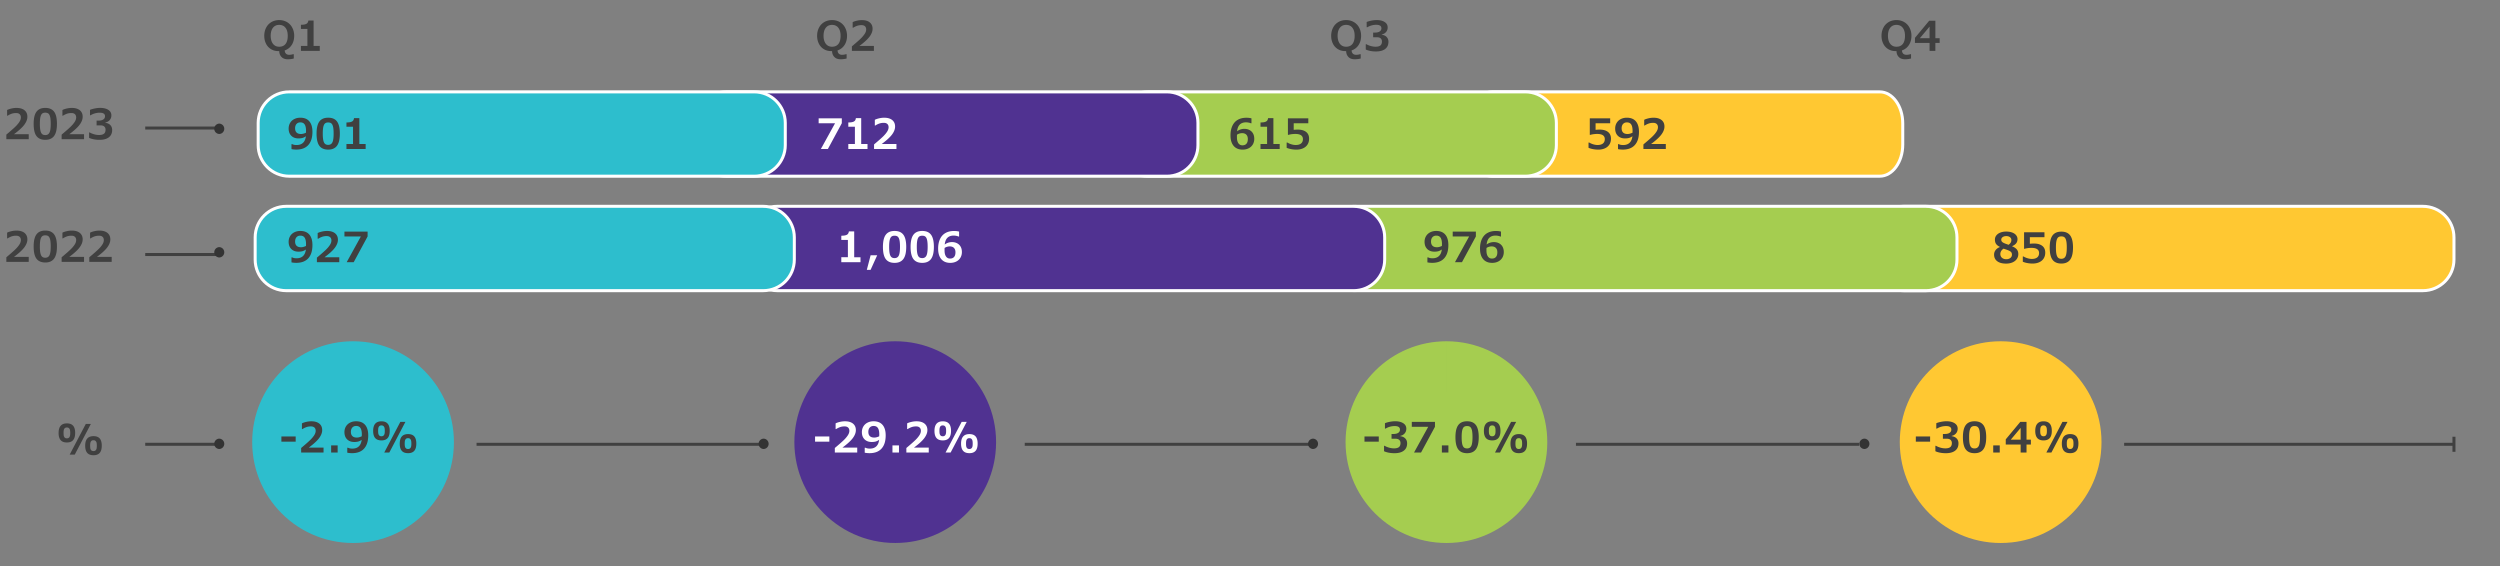
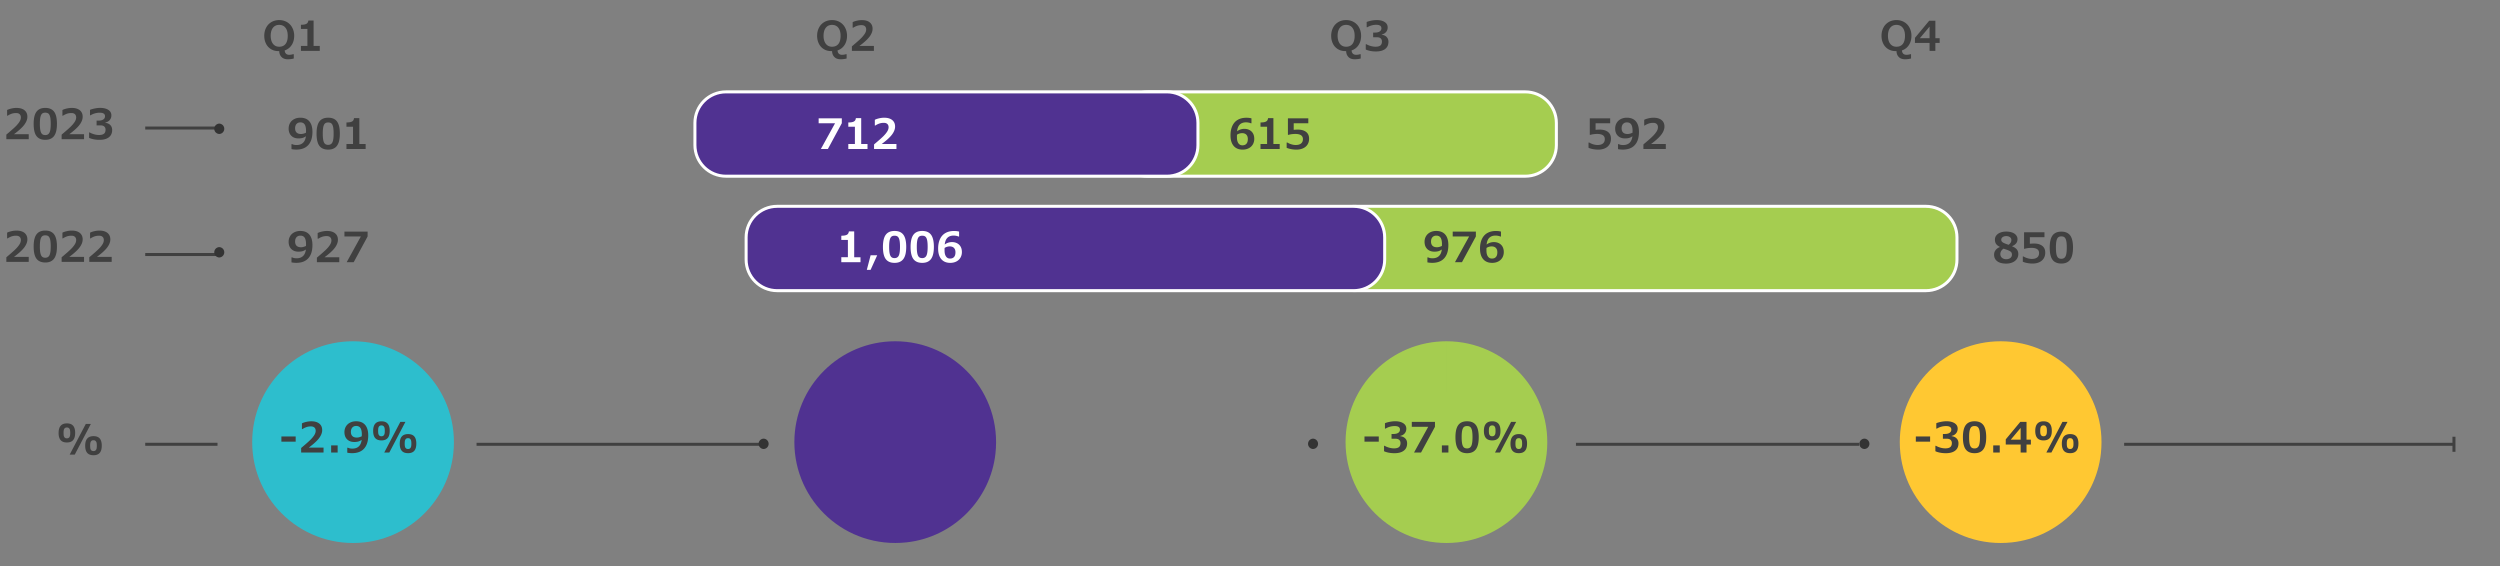
<svg xmlns="http://www.w3.org/2000/svg" xmlns:xlink="http://www.w3.org/1999/xlink" width="830" height="188" viewBox="0 0 830 188">
  <rect x="0" y="0" width="830" height="188" fill="#808080" stroke="none" />
  <path fill="#2DBECD" d="M117.214 146.786V113.3c19.75 0 35.506 17.098 33.275 37.299-1.701 15.397-14.065 27.761-29.462 29.462-20.201 2.231-37.299-13.526-37.298-33.275 0-18.494 14.993-33.486 33.486-33.486l-.001 33.486z" />
  <defs>
    <path id="a" d="M263.728 146.786c0 19.752 17.105 35.511 37.307 33.274 15.396-1.704 27.757-14.071 29.455-29.467 2.227-20.198-13.528-37.292-33.275-37.293v33.486V113.3c-18.492 0-33.487 14.993-33.487 33.486" />
  </defs>
  <use xlink:href="#a" overflow="visible" fill="#503291" />
  <clipPath>
    <use xlink:href="#a" overflow="visible" />
  </clipPath>
  <defs>
    <path id="b" d="M446.728 146.786c0 19.747 17.091 35.502 37.29 33.276 15.398-1.697 27.766-14.059 29.47-29.456 2.236-20.204-13.522-37.306-33.274-37.306v33.486V113.3c-18.495 0-33.486 14.993-33.486 33.486" />
  </defs>
  <use xlink:href="#b" overflow="visible" fill="#A5CD50" />
  <clipPath>
    <use xlink:href="#b" overflow="visible" />
  </clipPath>
  <defs>
    <path id="c" d="M630.728 146.786c0 19.747 17.091 35.502 37.291 33.276 15.398-1.697 27.766-14.059 29.469-29.456 2.235-20.204-13.522-37.305-33.274-37.305v33.486-33.486c-18.476-.001-33.486 15.01-33.486 33.485" />
  </defs>
  <use xlink:href="#c" overflow="visible" fill="#FFC832" />
  <clipPath>
    <use xlink:href="#c" overflow="visible" />
  </clipPath>
  <path fill="#404040" d="M24.95 143.717c0 1.085-.228 1.887-.684 2.406-.456.52-1.14.779-2.051.779-.939 0-1.634-.261-2.085-.783-.451-.521-.677-1.315-.677-2.382 0-2.114.92-3.172 2.762-3.172.92 0 1.606.261 2.058.782.452.523.677 1.312.677 2.37zm-1.634.007c0-.483-.037-.837-.109-1.063a1.125 1.125 0 00-.349-.536c-.16-.132-.376-.198-.649-.198s-.49.063-.649.191-.276.308-.349.54-.109.59-.109 1.073c0 .506.037.868.109 1.087s.187.392.342.52.374.191.656.191c.273 0 .49-.065.649-.194.159-.131.275-.31.349-.537.073-.229.109-.587.109-1.074zm6.843-2.967l-5.346 10.179h-1.682l5.346-10.179h1.682zm3.623 7.198c0 1.085-.228 1.887-.684 2.406-.456.52-1.14.779-2.051.779-.939 0-1.635-.262-2.088-.786-.454-.524-.68-1.317-.68-2.379 0-2.114.923-3.172 2.769-3.172.925 0 1.612.26 2.061.779.449.521.673 1.312.673 2.373zm-1.64 0c0-.483-.037-.838-.109-1.062a1.118 1.118 0 00-.349-.537c-.16-.132-.376-.198-.649-.198s-.49.063-.649.191c-.16.128-.276.308-.349.54-.073.232-.109.59-.109 1.073 0 .506.036.868.109 1.087.073.219.188.391.345.516.157.126.375.188.653.188.273 0 .49-.065.649-.194.159-.131.275-.31.349-.537.072-.228.109-.584.109-1.067z" />
  <g fill="#404040">
    <path d="M9.54 46.211H2.102v-1.518c1.545-1.294 2.593-2.222 3.145-2.782s.969-1.078 1.254-1.552c.285-.474.427-.93.427-1.367 0-.46-.137-.819-.41-1.076-.273-.258-.666-.387-1.176-.387-.565 0-1.076.083-1.531.25a6.338 6.338 0 00-1.285.639h-.164v-1.9c.392-.2.877-.365 1.456-.496a7.553 7.553 0 011.641-.194c1.139 0 2.029.257 2.669.769.64.514.96 1.236.96 2.171 0 .853-.341 1.735-1.022 2.649-.682.913-1.824 1.96-3.428 3.141H9.54v1.653zM18.905 41.125c0 1.818-.316 3.156-.947 4.013-.631.856-1.603 1.285-2.916 1.285-1.322 0-2.297-.417-2.926-1.251s-.943-2.183-.943-4.047c0-1.841.312-3.185.937-4.029.625-.846 1.602-1.269 2.933-1.269 1.326 0 2.301.424 2.926 1.271.623.848.936 2.19.936 4.027zm-2.065-.007c0-.938-.056-1.673-.167-2.201-.112-.528-.291-.913-.537-1.151-.246-.24-.611-.359-1.094-.359-.488 0-.854.121-1.101.362s-.425.629-.537 1.162-.167 1.265-.167 2.194c0 .925.058 1.655.174 2.191.116.535.298.924.547 1.165s.609.362 1.083.362c.647 0 1.108-.273 1.384-.82.277-.546.415-1.515.415-2.905zM27.901 46.211h-7.438v-1.518c1.545-1.294 2.593-2.222 3.145-2.782s.969-1.078 1.254-1.552c.285-.474.427-.93.427-1.367 0-.46-.137-.819-.41-1.076-.273-.258-.666-.387-1.176-.387-.565 0-1.076.083-1.531.25a6.338 6.338 0 00-1.285.639h-.164v-1.9c.392-.2.877-.365 1.456-.496a7.553 7.553 0 011.641-.194c1.139 0 2.029.257 2.669.769.64.514.96 1.236.96 2.171 0 .853-.341 1.735-1.022 2.649-.682.913-1.824 1.96-3.428 3.141H27.9v1.653zM34.969 40.776c.706.082 1.261.335 1.665.759s.605.966.605 1.627c0 1.044-.365 1.848-1.094 2.413-.729.565-1.764.848-3.104.848a9.65 9.65 0 01-1.993-.188c-.595-.125-1.086-.281-1.473-.468v-1.791l.205-.007c.406.246.896.45 1.473.611a5.956 5.956 0 001.603.243c.747 0 1.299-.14 1.654-.421.355-.279.533-.732.533-1.356 0-.433-.142-.778-.424-1.036-.283-.257-.7-.386-1.251-.386H32.07v-1.579h.595c.729 0 1.278-.131 1.647-.393.369-.263.554-.614.554-1.057 0-.784-.579-1.176-1.736-1.176-1.094 0-2.11.28-3.049.841h-.198v-1.798a8.99 8.99 0 011.651-.465 9.308 9.308 0 011.726-.178c1.112 0 2.01.218 2.693.652.684.436 1.025 1.043 1.025 1.822 0 .606-.181 1.123-.543 1.552s-.851.706-1.466.834v.097z" />
  </g>
  <g fill="#404040">
    <path d="M9.54 86.936H2.102v-1.518c1.545-1.294 2.593-2.222 3.145-2.782s.969-1.078 1.254-1.552c.285-.474.427-.93.427-1.367 0-.46-.137-.819-.41-1.076-.273-.258-.666-.387-1.176-.387-.565 0-1.076.083-1.531.25a6.338 6.338 0 00-1.285.639h-.164v-1.9c.392-.2.877-.365 1.456-.496a7.553 7.553 0 011.641-.194c1.139 0 2.029.257 2.669.769.64.514.96 1.236.96 2.171 0 .853-.341 1.735-1.022 2.649-.682.913-1.824 1.96-3.428 3.141H9.54v1.653zM18.905 81.85c0 1.818-.316 3.156-.947 4.013-.631.856-1.603 1.285-2.916 1.285-1.322 0-2.297-.417-2.926-1.251s-.943-2.183-.943-4.047c0-1.841.312-3.185.937-4.029.625-.846 1.602-1.269 2.933-1.269 1.326 0 2.301.424 2.926 1.271.623.848.936 2.19.936 4.027zm-2.065-.007c0-.938-.056-1.673-.167-2.201-.112-.528-.291-.913-.537-1.151-.246-.24-.611-.359-1.094-.359-.488 0-.854.121-1.101.362s-.425.629-.537 1.162-.167 1.265-.167 2.194c0 .925.058 1.655.174 2.191.116.535.298.924.547 1.165s.609.362 1.083.362c.647 0 1.108-.273 1.384-.82.277-.547.415-1.516.415-2.905zM27.901 86.936h-7.438v-1.518c1.545-1.294 2.593-2.222 3.145-2.782s.969-1.078 1.254-1.552c.285-.474.427-.93.427-1.367 0-.46-.137-.819-.41-1.076-.273-.258-.666-.387-1.176-.387-.565 0-1.076.083-1.531.25a6.338 6.338 0 00-1.285.639h-.164v-1.9c.392-.2.877-.365 1.456-.496a7.553 7.553 0 011.641-.194c1.139 0 2.029.257 2.669.769.64.514.96 1.236.96 2.171 0 .853-.341 1.735-1.022 2.649-.682.913-1.824 1.96-3.428 3.141H27.9v1.653zM37.081 86.936h-7.438v-1.518c1.545-1.294 2.593-2.222 3.145-2.782s.969-1.078 1.254-1.552c.285-.474.427-.93.427-1.367 0-.46-.137-.819-.41-1.076-.273-.258-.666-.387-1.176-.387-.565 0-1.076.083-1.531.25a6.338 6.338 0 00-1.285.639h-.164v-1.9c.392-.2.877-.365 1.456-.496A7.553 7.553 0 0133 76.553c1.139 0 2.029.257 2.669.769.64.514.96 1.236.96 2.171 0 .853-.341 1.735-1.022 2.649-.682.913-1.824 1.96-3.428 3.141h4.901v1.653z" />
  </g>
  <g fill="#404040">
    <path d="M92.692 6.664c.967 0 1.831.225 2.59.672a4.58 4.58 0 011.764 1.878c.417.805.625 1.692.625 2.664 0 1.196-.28 2.222-.84 3.077s-1.33 1.451-2.311 1.787c.031.479.176.841.433 1.086.258.243.61.365 1.058.365.475 0 .909-.069 1.304-.208h.222v1.444a7.71 7.71 0 01-2.016.249c-.869 0-1.549-.246-2.039-.739-.491-.492-.751-1.151-.783-1.976l-.282.007c-.923 0-1.741-.219-2.456-.658a4.358 4.358 0 01-1.649-1.82c-.386-.775-.578-1.646-.578-2.614 0-.985.207-1.879.622-2.681a4.521 4.521 0 011.753-1.867c.755-.444 1.616-.666 2.583-.666zm2.836 5.234c0-1.151-.249-2.045-.746-2.681-.497-.636-1.193-.954-2.089-.954-.882 0-1.573.319-2.073.957-.5.639-.749 1.531-.749 2.678 0 .721.112 1.354.336 1.901.224.547.546.969.967 1.267s.93.446 1.525.446c.909 0 1.608-.306 2.096-.917s.733-1.51.733-2.697zM106.17 16.877h-6.262v-1.633h2.15V9.607h-2.15V8.224c.833 0 1.439-.104 1.817-.312.378-.209.595-.577.648-1.105h1.74v8.438h2.056v1.632z" />
  </g>
  <g fill="#404040">
    <path d="M276.237 6.664c.967 0 1.831.225 2.59.672a4.58 4.58 0 011.764 1.878c.417.805.625 1.692.625 2.664 0 1.196-.28 2.222-.84 3.077s-1.33 1.451-2.311 1.787c.031.479.176.841.433 1.086.258.243.61.365 1.058.365.475 0 .909-.069 1.304-.208h.222v1.444a7.71 7.71 0 01-2.016.249c-.869 0-1.549-.246-2.039-.739-.491-.492-.751-1.151-.783-1.976l-.282.007c-.923 0-1.741-.219-2.456-.658a4.358 4.358 0 01-1.649-1.82c-.386-.775-.578-1.646-.578-2.614 0-.985.207-1.879.622-2.681a4.521 4.521 0 011.753-1.867c.755-.444 1.616-.666 2.583-.666zm2.836 5.234c0-1.151-.249-2.045-.746-2.681-.497-.636-1.193-.954-2.089-.954-.882 0-1.573.319-2.073.957-.5.639-.749 1.531-.749 2.678 0 .721.112 1.354.336 1.901.224.547.546.969.967 1.267s.93.446 1.525.446c.909 0 1.608-.306 2.096-.917s.733-1.51.733-2.697zM290.138 16.877h-7.31v-1.491c1.518-1.272 2.548-2.184 3.09-2.735.542-.551.953-1.059 1.233-1.524s.42-.914.42-1.344c0-.452-.134-.806-.403-1.059-.269-.253-.654-.38-1.156-.38-.556 0-1.057.082-1.505.246a6.2 6.2 0 00-1.263.628h-.161V7.35c.385-.197.862-.359 1.431-.487a7.414 7.414 0 011.613-.191c1.12 0 1.994.252 2.624.756s.944 1.215.944 2.134c0 .837-.335 1.705-1.004 2.604-.669.897-1.793 1.927-3.369 3.087h4.817v1.624z" />
  </g>
  <g fill="#404040">
    <path d="M446.907 6.664c.967 0 1.831.225 2.59.672a4.58 4.58 0 011.764 1.878c.417.805.625 1.692.625 2.664 0 1.196-.28 2.222-.84 3.077s-1.33 1.451-2.311 1.787c.031.479.176.841.433 1.086.258.243.61.365 1.058.365.475 0 .909-.069 1.304-.208h.222v1.444a7.71 7.71 0 01-2.016.249c-.869 0-1.549-.246-2.039-.739-.491-.492-.751-1.151-.783-1.976l-.282.007c-.923 0-1.741-.219-2.456-.658a4.358 4.358 0 01-1.649-1.82c-.386-.775-.578-1.646-.578-2.614 0-.985.207-1.879.622-2.681a4.521 4.521 0 011.753-1.867c.755-.444 1.616-.666 2.583-.666zm2.836 5.234c0-1.151-.249-2.045-.746-2.681-.497-.636-1.193-.954-2.089-.954-.882 0-1.573.319-2.073.957-.5.639-.749 1.531-.749 2.678 0 .721.112 1.354.336 1.901.224.547.546.969.967 1.267s.93.446 1.525.446c.909 0 1.608-.306 2.096-.917s.733-1.51.733-2.697zM458.732 11.535c.694.081 1.239.33 1.636.746.396.417.595.95.595 1.6 0 1.025-.358 1.815-1.075 2.371-.716.556-1.733.833-3.05.833-.721 0-1.374-.062-1.958-.185s-1.067-.276-1.448-.46v-1.76l.202-.007c.398.242.881.442 1.448.602s1.092.238 1.576.238c.734 0 1.276-.138 1.626-.413.349-.275.524-.72.524-1.333 0-.426-.139-.766-.417-1.019s-.688-.379-1.229-.379h-1.277v-1.553h.585c.716 0 1.256-.129 1.619-.386.363-.258.544-.604.544-1.038 0-.771-.569-1.156-1.707-1.156a5.735 5.735 0 00-2.997.827h-.195V7.296a8.867 8.867 0 011.623-.457 9.15 9.15 0 011.697-.175c1.093 0 1.975.214 2.647.642.672.429 1.008 1.025 1.008 1.791 0 .596-.178 1.104-.534 1.525s-.836.694-1.441.819v.094z" />
  </g>
  <g fill="#404040">
    <path d="M629.62 6.664c.967 0 1.831.225 2.59.672a4.58 4.58 0 011.764 1.878c.417.805.625 1.692.625 2.664 0 1.196-.28 2.222-.84 3.077s-1.33 1.451-2.311 1.787c.031.479.176.841.433 1.086.258.243.61.365 1.058.365.475 0 .909-.069 1.304-.208h.222v1.444a7.71 7.71 0 01-2.016.249c-.869 0-1.549-.246-2.039-.739-.491-.492-.751-1.151-.783-1.976l-.282.007c-.923 0-1.741-.219-2.456-.658a4.358 4.358 0 01-1.649-1.82c-.386-.775-.578-1.646-.578-2.614 0-.985.207-1.879.622-2.681a4.521 4.521 0 011.753-1.867c.755-.444 1.616-.666 2.583-.666zm2.836 5.234c0-1.151-.249-2.045-.746-2.681-.497-.636-1.193-.954-2.089-.954-.882 0-1.573.319-2.073.957-.5.639-.749 1.531-.749 2.678 0 .721.112 1.354.336 1.901.224.547.546.969.967 1.267s.93.446 1.525.446c.909 0 1.608-.306 2.096-.917s.733-1.51.733-2.697zM643.965 14.25h-1.425v2.627h-1.921V14.25h-4.857v-1.68l4.736-5.697h2.042v5.805h1.425v1.572zm-3.346-1.572V8.835l-3.225 3.843h3.225z" />
  </g>
  <g>
    <path fill="none" stroke="#404040" d="M705.214 147.5l110 .001M814.714 145v5M48.214 42.5h24" />
    <path fill="#333" d="M72.797 44.48a1.721 1.721 0 000-3.44 1.721 1.721 0 000 3.44" />
    <path fill="none" stroke="#404040" d="M48.214 147.5h24" />
-     <path fill="#333" d="M72.797 149.069a1.721 1.721 0 000-3.44 1.721 1.721 0 000 3.44" />
-     <path fill="none" stroke="#404040" d="M340.214 147.5l95 .001" />
    <path fill="#333" d="M435.932 149.069a1.721 1.721 0 000-3.44 1.721 1.721 0 000 3.44" />
    <path fill="none" stroke="#404040" d="M523.214 147.5l94 .001" />
    <path fill="#333" d="M618.982 149.069a1.721 1.721 0 000-3.44 1.721 1.721 0 000 3.44" />
    <path fill="none" stroke="#404040" d="M48.214 84.5h24" />
    <path fill="#333" d="M72.797 85.482a1.721 1.721 0 000-3.44 1.721 1.721 0 000 3.44" />
    <path fill="none" stroke="#404040" d="M158.214 147.5l96 .001" />
    <path fill="#333" d="M253.523 149.069a1.721 1.721 0 000-3.44 1.721 1.721 0 000 3.44" />
  </g>
  <g>
    <g fill-rule="evenodd" clip-rule="evenodd" fill="#FFC832" stroke="#FFF" stroke-miterlimit="10">
-       <path d="M495.36 30.5h128.708c4.223 0 7.646 4.701 7.646 10.5v7c0 5.799-3.423 10.5-7.646 10.5H495.36c-4.223 0-7.646-4.701-7.646-10.5v-7c0-5.799 3.424-10.5 7.646-10.5zM632.034 68.5h172.36c5.7 0 10.32 4.62 10.32 10.32v7.36c0 5.7-4.62 10.32-10.32 10.32h-172.36c-5.7 0-10.32-4.62-10.32-10.32v-7.36c0-5.7 4.621-10.32 10.32-10.32z" />
-     </g>
+       </g>
    <g fill-rule="evenodd" clip-rule="evenodd" fill="#A5CD50" stroke="#FFF" stroke-miterlimit="10">
      <path d="M381.034 30.5h125.36c5.7 0 10.32 4.62 10.32 10.32v7.36c0 5.7-4.62 10.32-10.32 10.32h-125.36c-5.7 0-10.32-4.62-10.32-10.32v-7.36c0-5.7 4.621-10.32 10.32-10.32zM450.034 68.5h189.36c5.7 0 10.32 4.62 10.32 10.32v7.36c0 5.7-4.62 10.32-10.32 10.32h-189.36c-5.7 0-10.32-4.62-10.32-10.32v-7.36c0-5.7 4.621-10.32 10.32-10.32z" />
    </g>
    <g fill-rule="evenodd" clip-rule="evenodd" fill="#503291" stroke="#FFF" stroke-miterlimit="10">
      <path d="M241.034 30.5h146.36c5.7 0 10.32 4.62 10.32 10.32v7.36c0 5.7-4.62 10.32-10.32 10.32h-146.36c-5.7 0-10.32-4.62-10.32-10.32v-7.36c0-5.7 4.621-10.32 10.32-10.32zM258.034 68.5h191.36c5.7 0 10.32 4.62 10.32 10.32v7.36c0 5.7-4.62 10.32-10.32 10.32h-191.36c-5.7 0-10.32-4.62-10.32-10.32v-7.36c0-5.7 4.621-10.32 10.32-10.32z" />
    </g>
    <g fill-rule="evenodd" clip-rule="evenodd" fill="#2DBECD" stroke="#FFF" stroke-miterlimit="10">
-       <path d="M96.034 30.5h154.36c5.7 0 10.32 4.62 10.32 10.32v7.36c0 5.7-4.62 10.32-10.32 10.32H96.034c-5.7 0-10.32-4.62-10.32-10.32v-7.36c0-5.7 4.621-10.32 10.32-10.32zM95.034 68.5h158.36c5.7 0 10.32 4.62 10.32 10.32v7.36c0 5.7-4.62 10.32-10.32 10.32H95.034c-5.7 0-10.32-4.62-10.32-10.32v-7.36c0-5.7 4.621-10.32 10.32-10.32z" />
-     </g>
+       </g>
  </g>
  <g>
    <g fill="#404040">
      <path d="M640.799 146.627h-4.744v-1.723h4.744v1.723zM647.943 144.815c.706.082 1.261.335 1.665.759s.605.966.605 1.627c0 1.044-.365 1.848-1.094 2.413-.729.565-1.764.848-3.104.848a9.65 9.65 0 01-1.993-.188c-.595-.125-1.086-.281-1.473-.468v-1.791l.205-.007c.406.246.896.45 1.473.611a5.956 5.956 0 001.603.243c.747 0 1.299-.14 1.654-.421.355-.279.533-.732.533-1.356 0-.433-.142-.778-.424-1.036-.283-.257-.7-.386-1.251-.386h-1.299v-1.579h.595c.729 0 1.278-.131 1.647-.393.369-.263.554-.614.554-1.057 0-.784-.579-1.176-1.736-1.176-1.094 0-2.11.28-3.049.841h-.198v-1.798c.479-.191 1.029-.347 1.651-.465s1.197-.178 1.726-.178c1.112 0 2.01.218 2.693.652.684.436 1.025 1.043 1.025 1.822 0 .606-.181 1.123-.543 1.552s-.851.706-1.466.834v.097zM659.42 145.164c0 1.818-.316 3.156-.947 4.013-.631.856-1.603 1.285-2.916 1.285-1.322 0-2.297-.417-2.926-1.251s-.943-2.183-.943-4.047c0-1.841.312-3.185.937-4.029.625-.846 1.602-1.269 2.933-1.269 1.326 0 2.301.424 2.926 1.271.624.848.936 2.19.936 4.027zm-2.064-.007c0-.938-.056-1.673-.167-2.201-.112-.528-.291-.913-.537-1.151-.246-.24-.611-.359-1.094-.359-.488 0-.854.121-1.101.362s-.425.629-.537 1.162-.167 1.265-.167 2.194c0 .925.058 1.655.174 2.191.116.535.298.924.547 1.165s.609.362 1.083.362c.647 0 1.108-.273 1.384-.82.277-.546.415-1.515.415-2.905zM663.918 150.25h-2.167v-2.372h2.167v2.372zM674.254 147.577h-1.449v2.673h-1.955v-2.673h-4.942v-1.709l4.819-5.797h2.078v5.906h1.449v1.6zm-3.404-1.599v-3.91l-3.281 3.91h3.281zM681.199 143.031c0 1.085-.228 1.887-.684 2.406-.456.52-1.14.779-2.051.779-.939 0-1.634-.261-2.085-.783-.451-.521-.677-1.315-.677-2.382 0-2.114.92-3.172 2.762-3.172.92 0 1.606.261 2.058.782.452.524.677 1.313.677 2.37zm-1.634.007c0-.483-.037-.837-.109-1.063a1.125 1.125 0 00-.349-.536c-.16-.132-.376-.198-.649-.198s-.49.063-.649.191-.276.308-.349.54-.109.59-.109 1.073c0 .506.037.868.109 1.087s.187.392.342.52.374.191.656.191c.273 0 .49-.065.649-.194.159-.131.275-.31.349-.537.073-.228.109-.587.109-1.074zm6.843-2.967l-5.346 10.179h-1.682l5.346-10.179h1.682zm3.623 7.199c0 1.085-.228 1.887-.684 2.406-.456.52-1.14.779-2.051.779-.939 0-1.635-.262-2.088-.786-.454-.524-.68-1.317-.68-2.379 0-2.114.923-3.172 2.769-3.172.925 0 1.612.26 2.061.779.449.52.673 1.311.673 2.373zm-1.64 0c0-.483-.037-.838-.109-1.062a1.118 1.118 0 00-.349-.537c-.16-.132-.376-.198-.649-.198s-.49.063-.649.191c-.16.128-.276.308-.349.54-.073.232-.109.59-.109 1.073 0 .506.036.868.109 1.087.073.219.188.391.345.516.157.126.375.188.653.188.273 0 .49-.065.649-.194.159-.131.275-.31.349-.537.072-.229.109-.584.109-1.067z" />
    </g>
    <g fill="#404040">
      <path d="M103.729 81.38c0 1.896-.458 3.351-1.374 4.364-.916 1.015-2.254 1.521-4.013 1.521-.224 0-.502-.016-.837-.048s-.58-.07-.735-.116v-1.654h.239c.378.2.861.301 1.449.301.916 0 1.635-.251 2.157-.752.521-.501.835-1.226.94-2.174a3.365 3.365 0 01-1.104.567c-.381.109-.833.164-1.357.164-.994 0-1.787-.293-2.379-.878-.592-.586-.889-1.385-.889-2.396 0-.692.162-1.313.485-1.863.324-.549.783-.976 1.377-1.281s1.266-.458 2.013-.458c1.312 0 2.312.403 2.998 1.21.687.806 1.03 1.97 1.03 3.493zm-2.126-.335c0-.948-.15-1.654-.451-2.119s-.779-.697-1.436-.697c-.529 0-.952.174-1.268.523-.317.348-.475.832-.475 1.452 0 .61.166 1.077.499 1.397.333.322.822.482 1.47.482.497 0 1.043-.142 1.641-.424l.02-.614zM112.643 87.061h-7.438v-1.518c1.545-1.294 2.593-2.222 3.145-2.782.551-.561.969-1.078 1.254-1.552.285-.474.427-.93.427-1.367 0-.46-.137-.819-.41-1.076-.273-.258-.666-.387-1.176-.387-.565 0-1.076.083-1.531.25a6.338 6.338 0 00-1.285.639h-.164v-1.9c.392-.2.877-.365 1.456-.496a7.553 7.553 0 011.641-.194c1.139 0 2.029.257 2.669.769.64.514.96 1.236.96 2.171 0 .853-.341 1.735-1.022 2.649-.682.913-1.824 1.96-3.428 3.141h4.901v1.653zM122.042 78.509l-4.621 8.552h-2.331l4.71-8.545h-5.448v-1.634h7.69v1.627z" />
    </g>
    <g fill="#FFF">
      <path d="M285.684 87.061h-6.371V85.4h2.188v-5.735h-2.188v-1.408c.848 0 1.464-.105 1.849-.318.385-.211.605-.586.66-1.124h1.771v8.586h2.092v1.66zM291.234 84.743l-2.194 4.847h-1.258l1.265-4.847h2.187zM300.866 81.975c0 1.818-.316 3.156-.947 4.013-.631.856-1.603 1.285-2.916 1.285-1.322 0-2.297-.417-2.926-1.251s-.943-2.183-.943-4.047c0-1.841.312-3.185.937-4.029.624-.846 1.602-1.269 2.933-1.269 1.326 0 2.301.424 2.926 1.271.623.848.936 2.19.936 4.027zm-2.065-.007c0-.938-.056-1.673-.167-2.201-.112-.528-.291-.913-.537-1.151-.246-.24-.611-.359-1.094-.359-.488 0-.854.121-1.101.362s-.425.629-.537 1.162c-.112.533-.167 1.265-.167 2.194 0 .925.058 1.655.174 2.191.116.535.298.924.547 1.165.248.241.609.362 1.083.362.647 0 1.108-.273 1.384-.82.277-.547.415-1.516.415-2.905zM310.046 81.975c0 1.818-.316 3.156-.947 4.013-.631.856-1.603 1.285-2.916 1.285-1.322 0-2.297-.417-2.926-1.251s-.943-2.183-.943-4.047c0-1.841.312-3.185.937-4.029.624-.846 1.602-1.269 2.933-1.269 1.326 0 2.301.424 2.926 1.271.624.848.936 2.19.936 4.027zm-2.064-.007c0-.938-.056-1.673-.167-2.201-.112-.528-.291-.913-.537-1.151-.246-.24-.611-.359-1.094-.359-.488 0-.854.121-1.101.362s-.425.629-.537 1.162c-.112.533-.167 1.265-.167 2.194 0 .925.058 1.655.174 2.191.116.535.298.924.547 1.165.248.241.609.362 1.083.362.647 0 1.108-.273 1.384-.82.277-.547.415-1.516.415-2.905zM319.35 83.677c0 .702-.162 1.327-.485 1.876-.324.55-.781.974-1.371 1.271-.59.299-1.259.448-2.006.448-1.285 0-2.278-.411-2.977-1.233-.7-.823-1.049-1.984-1.049-3.483 0-1.23.206-2.29.619-3.179s1.014-1.559 1.805-2.01c.791-.451 1.74-.677 2.847-.677.651 0 1.214.066 1.688.198v1.641h-.205a3.223 3.223 0 00-.752-.229 4.381 4.381 0 00-.841-.086c-1.791 0-2.782.993-2.974 2.98a3.419 3.419 0 011.107-.608 4.057 4.057 0 011.312-.212c.629 0 1.194.131 1.695.393.501.263.891.64 1.169 1.132.279.493.418 1.085.418 1.778zm-5.756-.527c0 .861.159 1.525.479 1.992.319.468.768.701 1.347.701.574 0 1.016-.176 1.326-.526.31-.351.465-.868.465-1.552 0-.629-.166-1.113-.496-1.453-.331-.339-.801-.509-1.412-.509-.287 0-.583.046-.885.137a2.857 2.857 0 00-.81.383l-.014.41v.417z" />
    </g>
    <g fill="#404040">
      <path d="M480.855 81.38c0 1.896-.458 3.351-1.374 4.364-.916 1.015-2.254 1.521-4.013 1.521-.224 0-.502-.016-.837-.048s-.58-.07-.735-.116v-1.654h.239c.378.2.861.301 1.449.301.916 0 1.635-.251 2.157-.752.521-.501.835-1.226.94-2.174a3.365 3.365 0 01-1.104.567c-.381.109-.833.164-1.357.164-.994 0-1.787-.293-2.379-.878-.592-.586-.889-1.385-.889-2.396 0-.692.162-1.313.485-1.863.324-.549.783-.976 1.377-1.281s1.266-.458 2.013-.458c1.312 0 2.312.403 2.998 1.21.687.806 1.03 1.97 1.03 3.493zm-2.126-.335c0-.948-.15-1.654-.451-2.119s-.779-.697-1.436-.697c-.529 0-.952.174-1.268.523-.317.348-.475.832-.475 1.452 0 .61.166 1.077.499 1.397.333.322.822.482 1.47.482.497 0 1.043-.142 1.641-.424l.02-.614zM489.988 78.509l-4.621 8.552h-2.331l4.71-8.545h-5.448v-1.634h7.69v1.627zM499.257 83.677c0 .702-.162 1.327-.485 1.876-.324.55-.781.974-1.371 1.271-.59.299-1.259.448-2.006.448-1.285 0-2.278-.411-2.977-1.233-.7-.823-1.049-1.984-1.049-3.483 0-1.23.206-2.29.619-3.179s1.014-1.559 1.805-2.01c.791-.451 1.74-.677 2.847-.677.651 0 1.214.066 1.688.198v1.641h-.205a3.223 3.223 0 00-.752-.229 4.381 4.381 0 00-.841-.086c-1.791 0-2.782.993-2.974 2.98a3.419 3.419 0 011.107-.608 4.057 4.057 0 011.312-.212c.629 0 1.194.131 1.695.393.501.263.891.64 1.169 1.132.279.493.418 1.085.418 1.778zm-5.756-.527c0 .861.159 1.525.479 1.992.319.468.768.701 1.347.701.574 0 1.016-.176 1.326-.526.31-.351.465-.868.465-1.552 0-.629-.166-1.113-.496-1.453-.331-.339-.801-.509-1.412-.509-.287 0-.583.046-.885.137a2.857 2.857 0 00-.81.383l-.014.41v.417z" />
    </g>
    <g fill="#404040">
      <path d="M670.081 84.343c0 .606-.167 1.153-.502 1.641s-.812.864-1.432 1.132c-.62.266-1.329.399-2.126.399-1.263 0-2.242-.262-2.939-.786s-1.046-1.263-1.046-2.215c0-.524.16-1.006.479-1.445.319-.44.802-.792 1.449-1.057v-.041c-.597-.296-1.022-.631-1.275-1.005s-.379-.85-.379-1.429c0-.506.157-.963.472-1.371.314-.407.759-.725 1.333-.949.574-.227 1.224-.339 1.948-.339.738 0 1.393.104 1.965.314.572.21 1.012.507 1.319.892.308.386.461.819.461 1.303 0 .565-.15 1.032-.451 1.401s-.748.684-1.34.943v.041c.688.273 1.204.615 1.548 1.025.343.411.516.926.516 1.546zm-2.12.219c0-.306-.057-.548-.171-.728-.114-.181-.304-.347-.571-.5-.267-.152-.665-.317-1.193-.495l-.841-.287a2.46 2.46 0 00-.79.782 1.848 1.848 0 00-.284.981c0 .538.183.964.55 1.278.367.314.839.472 1.418.472.551 0 1.002-.14 1.354-.421.353-.279.528-.64.528-1.082zm-.191-4.902c0-.374-.155-.68-.465-.92-.31-.238-.718-.358-1.224-.358-.47 0-.864.109-1.183.328-.319.219-.479.501-.479.848 0 .278.082.511.246.697s.458.367.882.54c.073.041.282.122.629.242.346.121.576.197.69.229.333-.26.566-.508.701-.745.136-.237.203-.524.203-.861zM679.022 83.871c0 .747-.176 1.396-.526 1.945-.351.549-.848.967-1.49 1.254s-1.376.431-2.201.431c-.552 0-1.114-.053-1.688-.157s-1.089-.253-1.545-.444v-1.764h.219c.419.26.879.463 1.381.608.501.146.966.219 1.395.219.779 0 1.375-.169 1.788-.506.412-.337.619-.822.619-1.456 0-.561-.211-.985-.632-1.274-.422-.29-1.052-.435-1.89-.435-.825 0-1.595.104-2.311.314h-.15V77.11h6.768v1.641h-4.847v2.188c.077-.019.264-.038.561-.058.296-.021.556-.031.779-.031 1.18 0 2.104.259 2.772.775.664.518.998 1.267.998 2.246zM688.236 82.203c0 1.818-.316 3.156-.947 4.013-.631.856-1.603 1.285-2.916 1.285-1.322 0-2.297-.417-2.926-1.251s-.943-2.183-.943-4.047c0-1.841.312-3.185.937-4.029.624-.846 1.602-1.269 2.933-1.269 1.326 0 2.301.424 2.926 1.271.624.848.936 2.19.936 4.027zm-2.064-.007c0-.938-.056-1.673-.167-2.201-.112-.528-.291-.913-.537-1.151-.246-.24-.611-.359-1.094-.359-.488 0-.854.121-1.101.362s-.425.629-.537 1.162c-.112.533-.167 1.265-.167 2.194 0 .925.058 1.655.174 2.191.116.535.298.924.547 1.165.248.241.609.362 1.083.362.647 0 1.108-.273 1.384-.82.277-.546.415-1.515.415-2.905z" />
    </g>
    <g fill="#404040">
      <path d="M534.841 46.047c0 .747-.176 1.396-.526 1.945-.351.549-.848.967-1.49 1.254s-1.376.431-2.201.431c-.552 0-1.114-.053-1.688-.157s-1.089-.253-1.545-.444v-1.764h.219c.419.26.879.463 1.381.608.501.146.966.219 1.395.219.779 0 1.375-.169 1.788-.506.412-.337.619-.822.619-1.456 0-.561-.211-.985-.632-1.274-.422-.29-1.052-.435-1.89-.435-.825 0-1.595.104-2.311.314h-.15v-5.496h6.768v1.641h-4.847v2.188c.077-.019.264-.038.561-.058.296-.021.556-.031.779-.031 1.18 0 2.104.259 2.772.775.664.517.998 1.266.998 2.246zM544.138 43.784c0 1.896-.458 3.351-1.374 4.364-.916 1.015-2.254 1.521-4.013 1.521-.224 0-.502-.016-.837-.048s-.58-.07-.735-.116v-1.654h.239c.378.2.861.301 1.449.301.916 0 1.635-.251 2.157-.752.521-.501.835-1.226.94-2.174a3.365 3.365 0 01-1.104.567c-.381.109-.833.164-1.357.164-.994 0-1.787-.293-2.379-.878-.592-.586-.889-1.385-.889-2.396 0-.692.162-1.313.485-1.863.324-.549.783-.976 1.377-1.281s1.266-.458 2.013-.458c1.312 0 2.312.403 2.998 1.21.686.807 1.03 1.971 1.03 3.493zm-2.126-.335c0-.948-.15-1.654-.451-2.119s-.779-.697-1.436-.697c-.529 0-.952.174-1.268.523-.317.348-.475.832-.475 1.452 0 .61.166 1.077.499 1.397.333.322.822.482 1.47.482.497 0 1.043-.142 1.641-.424l.02-.614zM553.051 49.465h-7.438v-1.518c1.545-1.294 2.593-2.222 3.145-2.782.551-.561.969-1.078 1.254-1.552.285-.474.427-.93.427-1.367 0-.46-.137-.819-.41-1.076-.273-.258-.666-.387-1.176-.387-.565 0-1.076.083-1.531.25a6.338 6.338 0 00-1.285.639h-.164v-1.9c.392-.2.877-.365 1.456-.496a7.553 7.553 0 011.641-.194c1.139 0 2.029.257 2.669.769.64.514.96 1.236.96 2.171 0 .853-.341 1.735-1.022 2.649-.682.913-1.824 1.96-3.428 3.141h4.901v1.653z" />
    </g>
    <g fill="#404040">
      <path d="M98.164 146.627H93.42v-1.723h4.744v1.723zM107.419 150.25h-7.438v-1.518c1.545-1.294 2.593-2.222 3.145-2.782s.969-1.078 1.254-1.552c.285-.474.427-.93.427-1.367 0-.46-.137-.819-.41-1.076-.273-.258-.666-.387-1.176-.387-.565 0-1.076.083-1.531.25a6.338 6.338 0 00-1.285.639h-.164v-1.9c.392-.2.877-.365 1.456-.496a7.553 7.553 0 011.641-.194c1.139 0 2.029.257 2.669.769.64.514.96 1.236.96 2.171 0 .853-.341 1.735-1.022 2.649-.682.913-1.824 1.96-3.428 3.141h4.901v1.653zM112.102 150.25h-2.167v-2.372h2.167v2.372zM122.253 144.569c0 1.896-.458 3.351-1.374 4.364-.916 1.015-2.254 1.521-4.013 1.521-.223 0-.502-.016-.837-.048s-.58-.07-.735-.116v-1.654h.239c.378.2.861.301 1.449.301.916 0 1.635-.251 2.157-.752.521-.501.835-1.226.94-2.174a3.365 3.365 0 01-1.104.567c-.381.109-.833.164-1.357.164-.994 0-1.787-.293-2.379-.878-.592-.586-.889-1.385-.889-2.396 0-.692.162-1.313.485-1.863.324-.549.783-.976 1.377-1.281s1.266-.458 2.013-.458c1.312 0 2.312.403 2.998 1.21.687.807 1.03 1.971 1.03 3.493zm-2.126-.335c0-.948-.15-1.654-.451-2.119s-.779-.697-1.436-.697c-.529 0-.951.174-1.268.523-.317.348-.475.832-.475 1.452 0 .61.167 1.077.499 1.397.333.322.823.482 1.47.482.497 0 1.043-.142 1.641-.424l.02-.614zM129.383 143.031c0 1.085-.228 1.887-.684 2.406-.456.52-1.14.779-2.051.779-.939 0-1.634-.261-2.085-.783-.451-.521-.677-1.315-.677-2.382 0-2.114.92-3.172 2.762-3.172.92 0 1.606.261 2.058.782.451.524.677 1.313.677 2.37zm-1.634.007c0-.483-.037-.837-.109-1.063a1.125 1.125 0 00-.349-.536c-.16-.132-.376-.198-.649-.198s-.49.063-.649.191-.276.308-.349.54-.109.59-.109 1.073c0 .506.037.868.109 1.087s.187.392.342.52.374.191.656.191c.273 0 .49-.065.649-.194.159-.131.275-.31.349-.537.072-.228.109-.587.109-1.074zm6.843-2.967l-5.346 10.179h-1.682l5.346-10.179h1.682zm3.623 7.199c0 1.085-.228 1.887-.684 2.406-.456.52-1.14.779-2.051.779-.939 0-1.635-.262-2.088-.786-.454-.524-.68-1.317-.68-2.379 0-2.114.923-3.172 2.769-3.172.925 0 1.612.26 2.061.779.448.52.673 1.311.673 2.373zm-1.641 0c0-.483-.037-.838-.109-1.062a1.118 1.118 0 00-.349-.537c-.16-.132-.376-.198-.649-.198s-.49.063-.649.191c-.16.128-.276.308-.349.54-.073.232-.109.59-.109 1.073 0 .506.036.868.109 1.087.073.219.188.391.345.516.157.126.375.188.653.188.273 0 .49-.065.649-.194.159-.131.275-.31.349-.537.073-.229.109-.584.109-1.067z" />
    </g>
    <g fill="#FFF">
-       <path d="M275.343 146.627h-4.744v-1.723h4.744v1.723zM284.599 150.25h-7.438v-1.518c1.545-1.294 2.593-2.222 3.145-2.782s.969-1.078 1.254-1.552c.285-.474.427-.93.427-1.367 0-.46-.137-.819-.41-1.076-.273-.258-.666-.387-1.176-.387-.565 0-1.076.083-1.531.25a6.338 6.338 0 00-1.285.639h-.164v-1.9c.392-.2.877-.365 1.456-.496a7.553 7.553 0 011.641-.194c1.139 0 2.029.257 2.669.769.64.514.96 1.236.96 2.171 0 .853-.341 1.735-1.022 2.649-.682.913-1.824 1.96-3.428 3.141h4.901v1.653zM294.046 144.569c0 1.896-.458 3.351-1.374 4.364-.916 1.015-2.254 1.521-4.013 1.521-.223 0-.502-.016-.837-.048s-.58-.07-.735-.116v-1.654h.239c.378.2.861.301 1.449.301.916 0 1.635-.251 2.157-.752.521-.501.835-1.226.94-2.174a3.365 3.365 0 01-1.104.567c-.381.109-.833.164-1.357.164-.994 0-1.787-.293-2.379-.878-.592-.586-.889-1.385-.889-2.396 0-.692.162-1.313.485-1.863.324-.549.783-.976 1.377-1.281s1.266-.458 2.013-.458c1.312 0 2.312.403 2.998 1.21.687.807 1.03 1.971 1.03 3.493zm-2.126-.335c0-.948-.15-1.654-.451-2.119s-.779-.697-1.436-.697c-.529 0-.951.174-1.268.523-.317.348-.475.832-.475 1.452 0 .61.167 1.077.499 1.397.333.322.823.482 1.47.482.497 0 1.043-.142 1.641-.424l.02-.614zM298.462 150.25h-2.167v-2.372h2.167v2.372zM308.347 150.25h-7.438v-1.518c1.545-1.294 2.593-2.222 3.145-2.782s.969-1.078 1.254-1.552c.285-.474.427-.93.427-1.367 0-.46-.137-.819-.41-1.076-.273-.258-.666-.387-1.176-.387-.565 0-1.076.083-1.531.25a6.338 6.338 0 00-1.285.639h-.164v-1.9c.392-.2.877-.365 1.456-.496a7.553 7.553 0 011.641-.194c1.139 0 2.029.257 2.669.769.64.514.96 1.236.96 2.171 0 .853-.341 1.735-1.022 2.649-.682.913-1.824 1.96-3.428 3.141h4.901v1.653zM315.743 143.031c0 1.085-.228 1.887-.684 2.406-.456.52-1.14.779-2.051.779-.939 0-1.634-.261-2.085-.783-.451-.521-.677-1.315-.677-2.382 0-2.114.92-3.172 2.762-3.172.92 0 1.606.261 2.058.782.452.524.677 1.313.677 2.37zm-1.634.007c0-.483-.037-.837-.109-1.063a1.125 1.125 0 00-.349-.536c-.16-.132-.376-.198-.649-.198s-.49.063-.649.191-.276.308-.349.54-.109.59-.109 1.073c0 .506.037.868.109 1.087s.187.392.342.52.374.191.656.191c.273 0 .49-.065.649-.194.159-.131.275-.31.349-.537.073-.228.109-.587.109-1.074zm6.843-2.967l-5.346 10.179h-1.682l5.346-10.179h1.682zm3.623 7.199c0 1.085-.228 1.887-.684 2.406-.456.52-1.14.779-2.051.779-.939 0-1.635-.262-2.088-.786-.454-.524-.68-1.317-.68-2.379 0-2.114.923-3.172 2.769-3.172.925 0 1.612.26 2.061.779.449.52.673 1.311.673 2.373zm-1.64 0c0-.483-.037-.838-.109-1.062a1.118 1.118 0 00-.349-.537c-.16-.132-.376-.198-.649-.198s-.49.063-.649.191c-.16.128-.276.308-.349.54-.073.232-.109.59-.109 1.073 0 .506.036.868.109 1.087.073.219.188.391.345.516.157.126.375.188.653.188.273 0 .49-.065.649-.194.159-.131.275-.31.349-.537.072-.229.109-.584.109-1.067z" />
-     </g>
+       </g>
    <g fill="#404040">
      <path d="M457.751 146.627h-4.744v-1.723h4.744v1.723zM464.894 144.815c.706.082 1.261.335 1.665.759s.605.966.605 1.627c0 1.044-.365 1.848-1.094 2.413-.729.565-1.764.848-3.104.848a9.65 9.65 0 01-1.993-.188c-.595-.125-1.086-.281-1.473-.468v-1.791l.205-.007c.406.246.896.45 1.473.611a5.956 5.956 0 001.603.243c.747 0 1.299-.14 1.654-.421.355-.279.533-.732.533-1.356 0-.433-.142-.778-.424-1.036-.283-.257-.7-.386-1.251-.386h-1.299v-1.579h.595c.729 0 1.278-.131 1.647-.393.369-.263.554-.614.554-1.057 0-.784-.579-1.176-1.736-1.176-1.094 0-2.11.28-3.049.841h-.198v-1.798c.479-.191 1.029-.347 1.651-.465s1.197-.178 1.726-.178c1.112 0 2.01.218 2.693.652.684.436 1.025 1.043 1.025 1.822 0 .606-.181 1.123-.543 1.552s-.851.706-1.466.834v.097zM476.406 141.698l-4.621 8.552h-2.331l4.71-8.545h-5.448v-1.634h7.69v1.627zM480.869 150.25h-2.167v-2.372h2.167v2.372zM490.939 145.164c0 1.818-.316 3.156-.947 4.013-.631.856-1.603 1.285-2.916 1.285-1.322 0-2.297-.417-2.926-1.251s-.943-2.183-.943-4.047c0-1.841.312-3.185.937-4.029.625-.846 1.602-1.269 2.933-1.269 1.326 0 2.301.424 2.926 1.271.623.848.936 2.19.936 4.027zm-2.065-.007c0-.938-.056-1.673-.167-2.201-.112-.528-.291-.913-.537-1.151-.246-.24-.611-.359-1.094-.359-.488 0-.854.121-1.101.362s-.425.629-.537 1.162-.167 1.265-.167 2.194c0 .925.058 1.655.174 2.191.116.535.298.924.547 1.165s.609.362 1.083.362c.647 0 1.108-.273 1.384-.82.277-.546.415-1.515.415-2.905zM498.15 143.031c0 1.085-.228 1.887-.684 2.406-.456.52-1.14.779-2.051.779-.939 0-1.634-.261-2.085-.783-.451-.521-.677-1.315-.677-2.382 0-2.114.92-3.172 2.762-3.172.92 0 1.606.261 2.058.782.452.524.677 1.313.677 2.37zm-1.633.007c0-.483-.037-.837-.109-1.063a1.125 1.125 0 00-.349-.536c-.16-.132-.376-.198-.649-.198s-.49.063-.649.191-.276.308-.349.54-.109.59-.109 1.073c0 .506.037.868.109 1.087s.187.392.342.52.374.191.656.191c.273 0 .49-.065.649-.194.159-.131.275-.31.349-.537.072-.228.109-.587.109-1.074zm6.842-2.967l-5.346 10.179h-1.682l5.346-10.179h1.682zm3.623 7.199c0 1.085-.228 1.887-.684 2.406-.456.52-1.14.779-2.051.779-.939 0-1.635-.262-2.088-.786-.454-.524-.68-1.317-.68-2.379 0-2.114.923-3.172 2.769-3.172.925 0 1.612.26 2.061.779.449.52.673 1.311.673 2.373zm-1.64 0c0-.483-.037-.838-.109-1.062a1.118 1.118 0 00-.349-.537c-.16-.132-.376-.198-.649-.198s-.49.063-.649.191c-.16.128-.276.308-.349.54-.073.232-.109.59-.109 1.073 0 .506.036.868.109 1.087.073.219.188.391.345.516.157.126.375.188.653.188.273 0 .49-.065.649-.194.159-.131.275-.31.349-.537.072-.229.109-.584.109-1.067z" />
    </g>
    <g fill="#404040">
      <path d="M416.416 46.081c0 .702-.162 1.327-.485 1.876-.324.55-.781.974-1.371 1.271-.59.299-1.259.448-2.006.448-1.285 0-2.278-.411-2.977-1.233-.7-.823-1.049-1.984-1.049-3.483 0-1.23.206-2.29.619-3.179s1.014-1.559 1.805-2.01c.791-.451 1.74-.677 2.847-.677.651 0 1.214.066 1.688.198v1.641h-.205a3.223 3.223 0 00-.752-.229 4.381 4.381 0 00-.841-.086c-1.791 0-2.782.993-2.974 2.98a3.419 3.419 0 011.107-.608 4.057 4.057 0 011.312-.212c.629 0 1.194.131 1.695.393.501.263.891.64 1.169 1.132.278.493.418 1.086.418 1.778zm-5.756-.526c0 .861.159 1.525.479 1.992.319.468.768.701 1.347.701.574 0 1.016-.176 1.326-.526.31-.351.465-.868.465-1.552 0-.629-.166-1.113-.496-1.453-.331-.339-.801-.509-1.412-.509-.287 0-.583.046-.885.137a2.857 2.857 0 00-.81.383l-.014.41v.417zM424.858 49.465h-6.371v-1.661h2.188v-5.735h-2.188V40.66c.848 0 1.464-.105 1.849-.318.385-.211.605-.586.66-1.124h1.771v8.586h2.092v1.661zM434.619 46.047c0 .747-.176 1.396-.526 1.945-.351.549-.848.967-1.49 1.254s-1.376.431-2.201.431c-.552 0-1.114-.053-1.688-.157s-1.089-.253-1.545-.444v-1.764h.219c.419.26.879.463 1.381.608.501.146.966.219 1.395.219.779 0 1.375-.169 1.788-.506.412-.337.619-.822.619-1.456 0-.561-.211-.985-.632-1.274-.422-.29-1.052-.435-1.89-.435-.825 0-1.595.104-2.311.314h-.15v-5.496h6.768v1.641h-4.847v2.188c.077-.019.264-.038.561-.058.296-.021.556-.031.779-.031 1.18 0 2.104.259 2.772.775.664.517.998 1.266.998 2.246z" />
    </g>
    <g fill="#FFF">
      <path d="M279.48 40.913l-4.621 8.552h-2.331l4.71-8.545h-5.448v-1.634h7.69v1.627zM288.011 49.465h-6.371v-1.661h2.188v-5.735h-2.188V40.66c.848 0 1.464-.105 1.849-.318.385-.211.605-.586.66-1.124h1.771v8.586h2.092v1.661zM297.622 49.465h-7.438v-1.518c1.545-1.294 2.593-2.222 3.145-2.782.551-.561.969-1.078 1.254-1.552.285-.474.427-.93.427-1.367 0-.46-.137-.819-.41-1.076-.273-.258-.666-.387-1.176-.387-.565 0-1.076.083-1.531.25a6.338 6.338 0 00-1.285.639h-.164v-1.9c.392-.2.877-.365 1.456-.496a7.553 7.553 0 011.641-.194c1.139 0 2.029.257 2.669.769.64.514.96 1.236.96 2.171 0 .853-.341 1.735-1.022 2.649-.682.913-1.824 1.96-3.428 3.141h4.901v1.653z" />
    </g>
    <g fill="#404040">
      <path d="M103.729 43.782c0 1.896-.458 3.351-1.374 4.364-.916 1.015-2.254 1.521-4.013 1.521-.224 0-.502-.016-.837-.048s-.58-.07-.735-.116V47.85h.239c.378.2.861.301 1.449.301.916 0 1.635-.251 2.157-.752.521-.501.835-1.226.94-2.174a3.365 3.365 0 01-1.104.567c-.381.109-.833.164-1.357.164-.994 0-1.787-.293-2.379-.878-.592-.586-.889-1.385-.889-2.396 0-.692.162-1.313.485-1.863.324-.549.783-.976 1.377-1.281s1.266-.458 2.013-.458c1.312 0 2.312.403 2.998 1.21.687.806 1.03 1.97 1.03 3.492zm-2.126-.335c0-.948-.15-1.654-.451-2.119s-.779-.697-1.436-.697c-.529 0-.952.174-1.268.523-.317.348-.475.832-.475 1.452 0 .61.166 1.077.499 1.397.333.322.822.482 1.47.482.497 0 1.043-.142 1.641-.424l.02-.614zM112.828 44.377c0 1.818-.316 3.156-.947 4.013-.631.856-1.603 1.285-2.916 1.285-1.322 0-2.297-.417-2.926-1.251s-.943-2.183-.943-4.047c0-1.841.312-3.185.937-4.029.624-.846 1.602-1.269 2.933-1.269 1.326 0 2.301.424 2.926 1.271.623.848.936 2.19.936 4.027zm-2.065-.007c0-.938-.056-1.673-.167-2.201-.112-.528-.291-.913-.537-1.151-.246-.24-.611-.359-1.094-.359-.488 0-.854.121-1.101.362s-.425.629-.537 1.162c-.112.533-.167 1.265-.167 2.194 0 .925.058 1.655.174 2.191.116.535.298.924.547 1.165.248.241.609.362 1.083.362.647 0 1.108-.273 1.384-.82.277-.546.415-1.515.415-2.905zM121.393 49.463h-6.371v-1.661h2.188v-5.735h-2.188v-1.408c.848 0 1.464-.105 1.849-.318.385-.211.605-.586.66-1.124h1.771v8.586h2.092v1.66z" />
    </g>
  </g>
</svg>